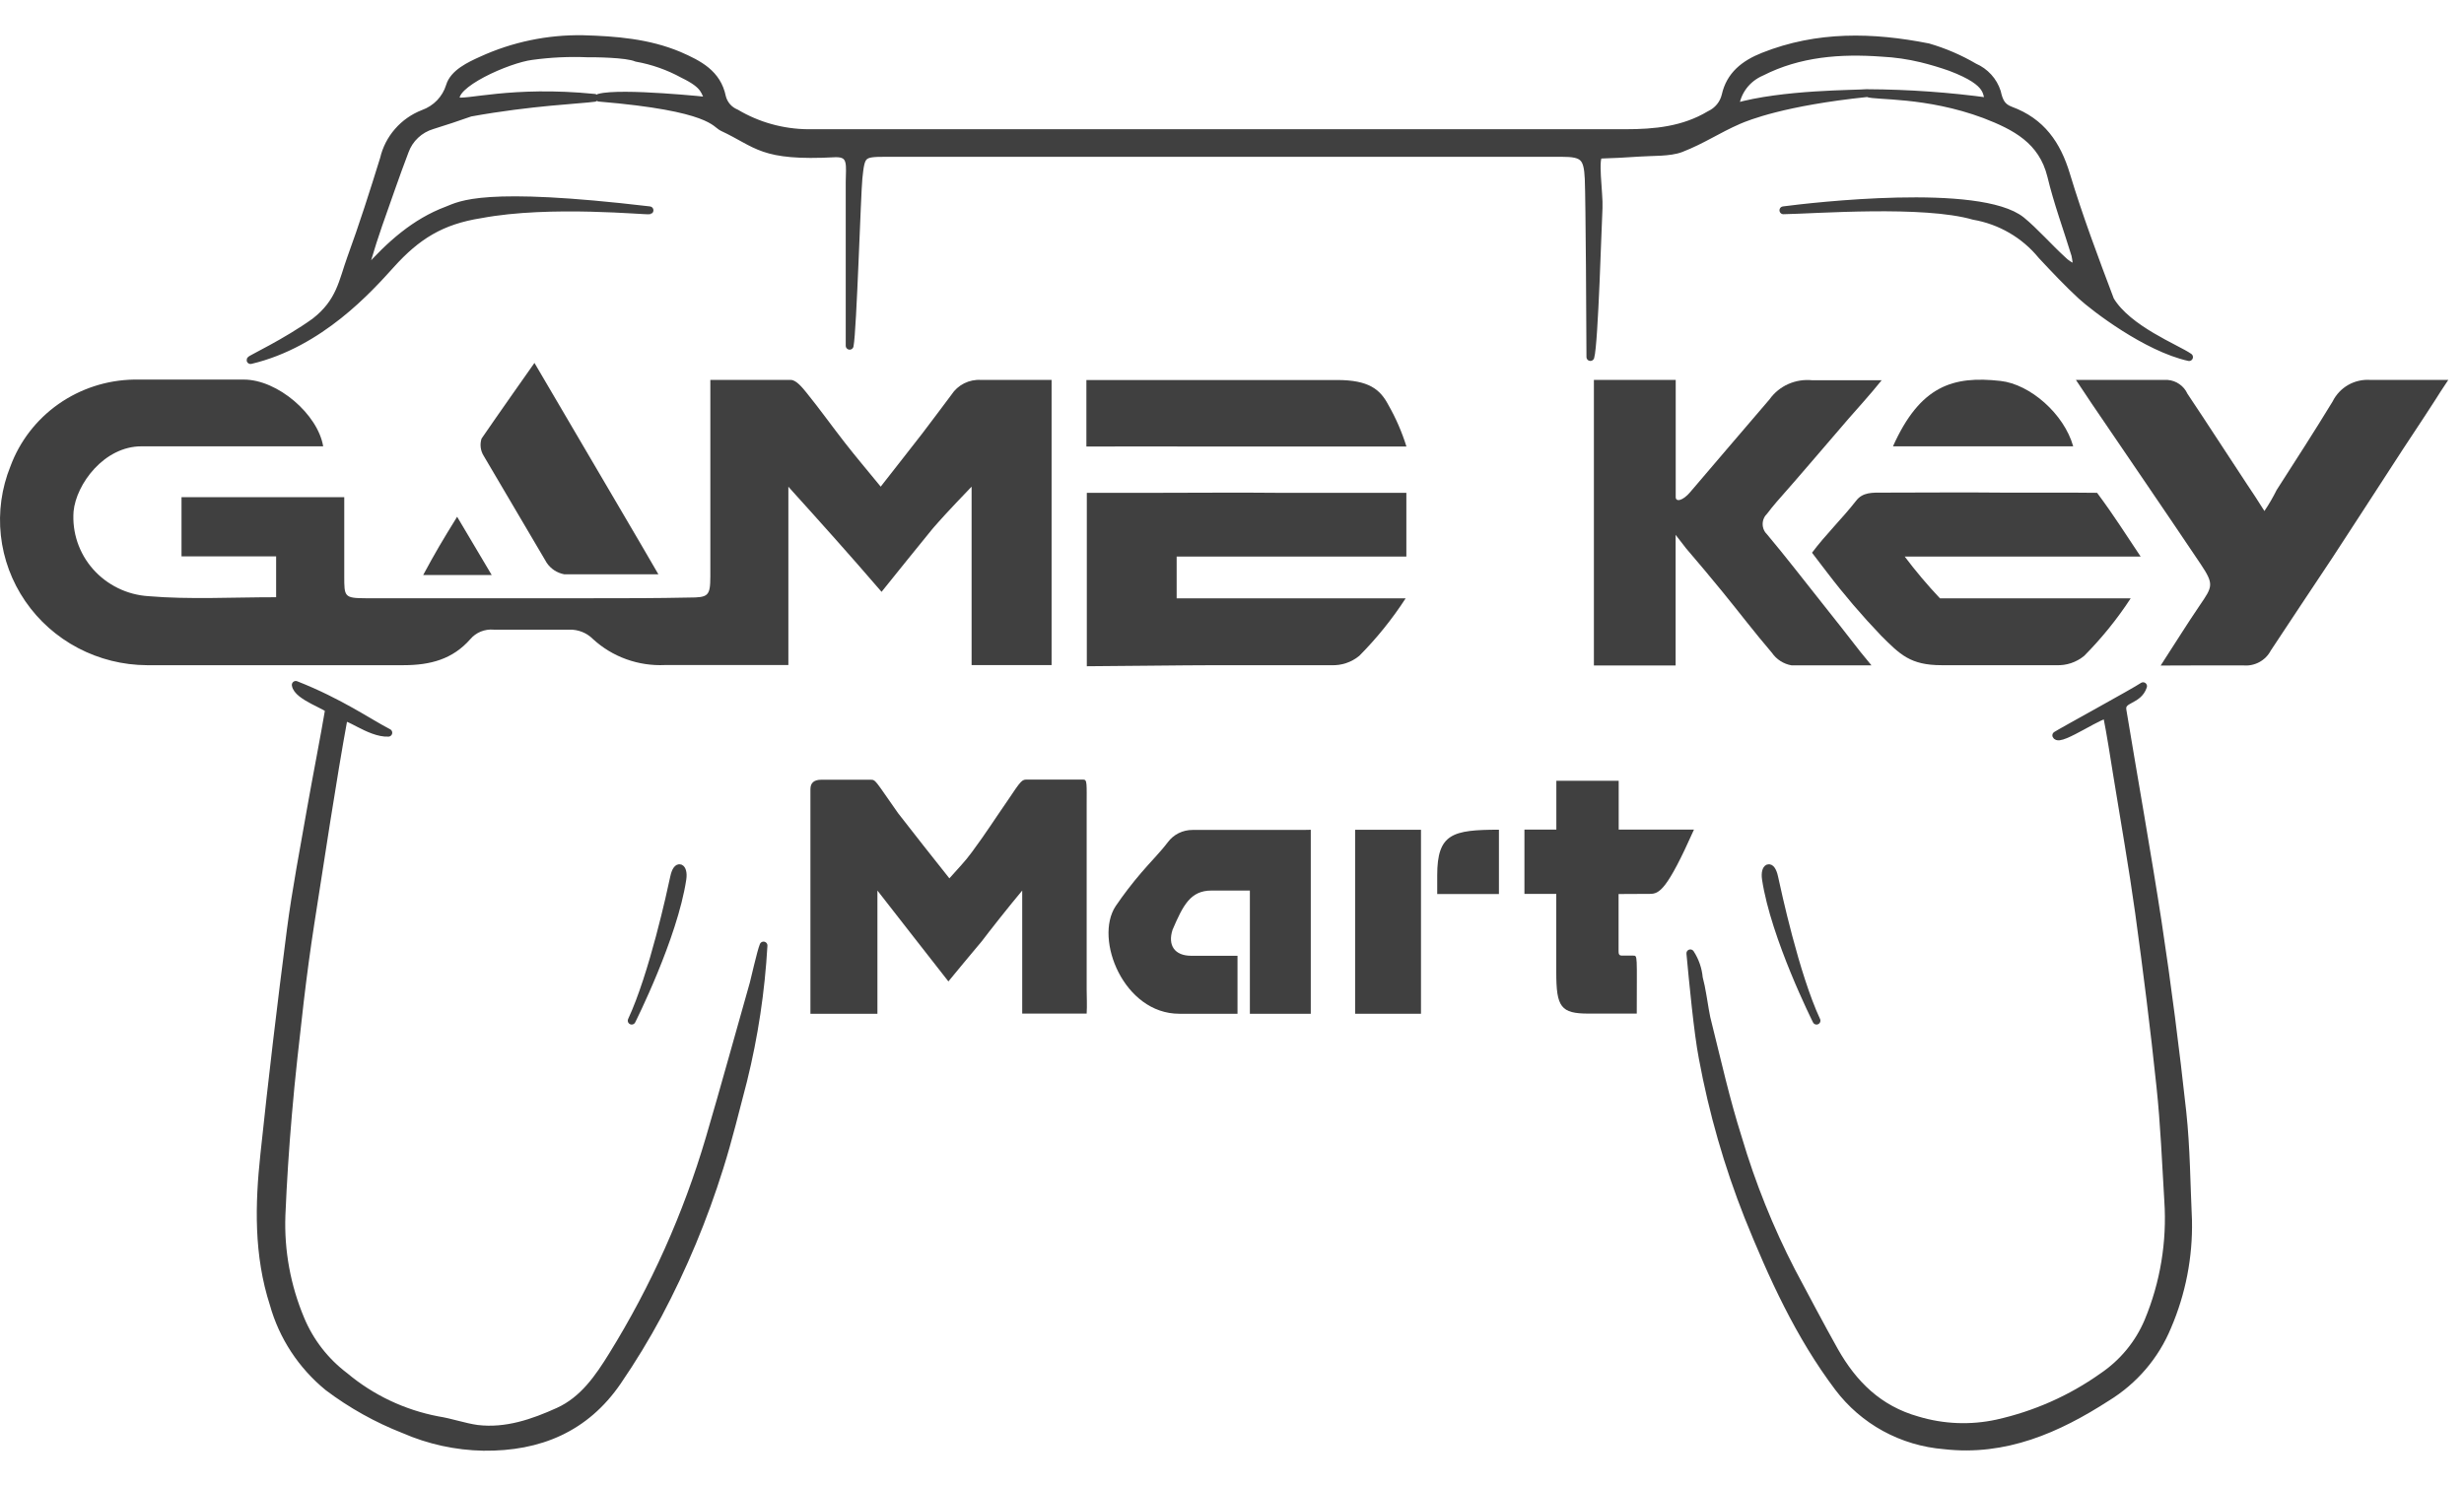
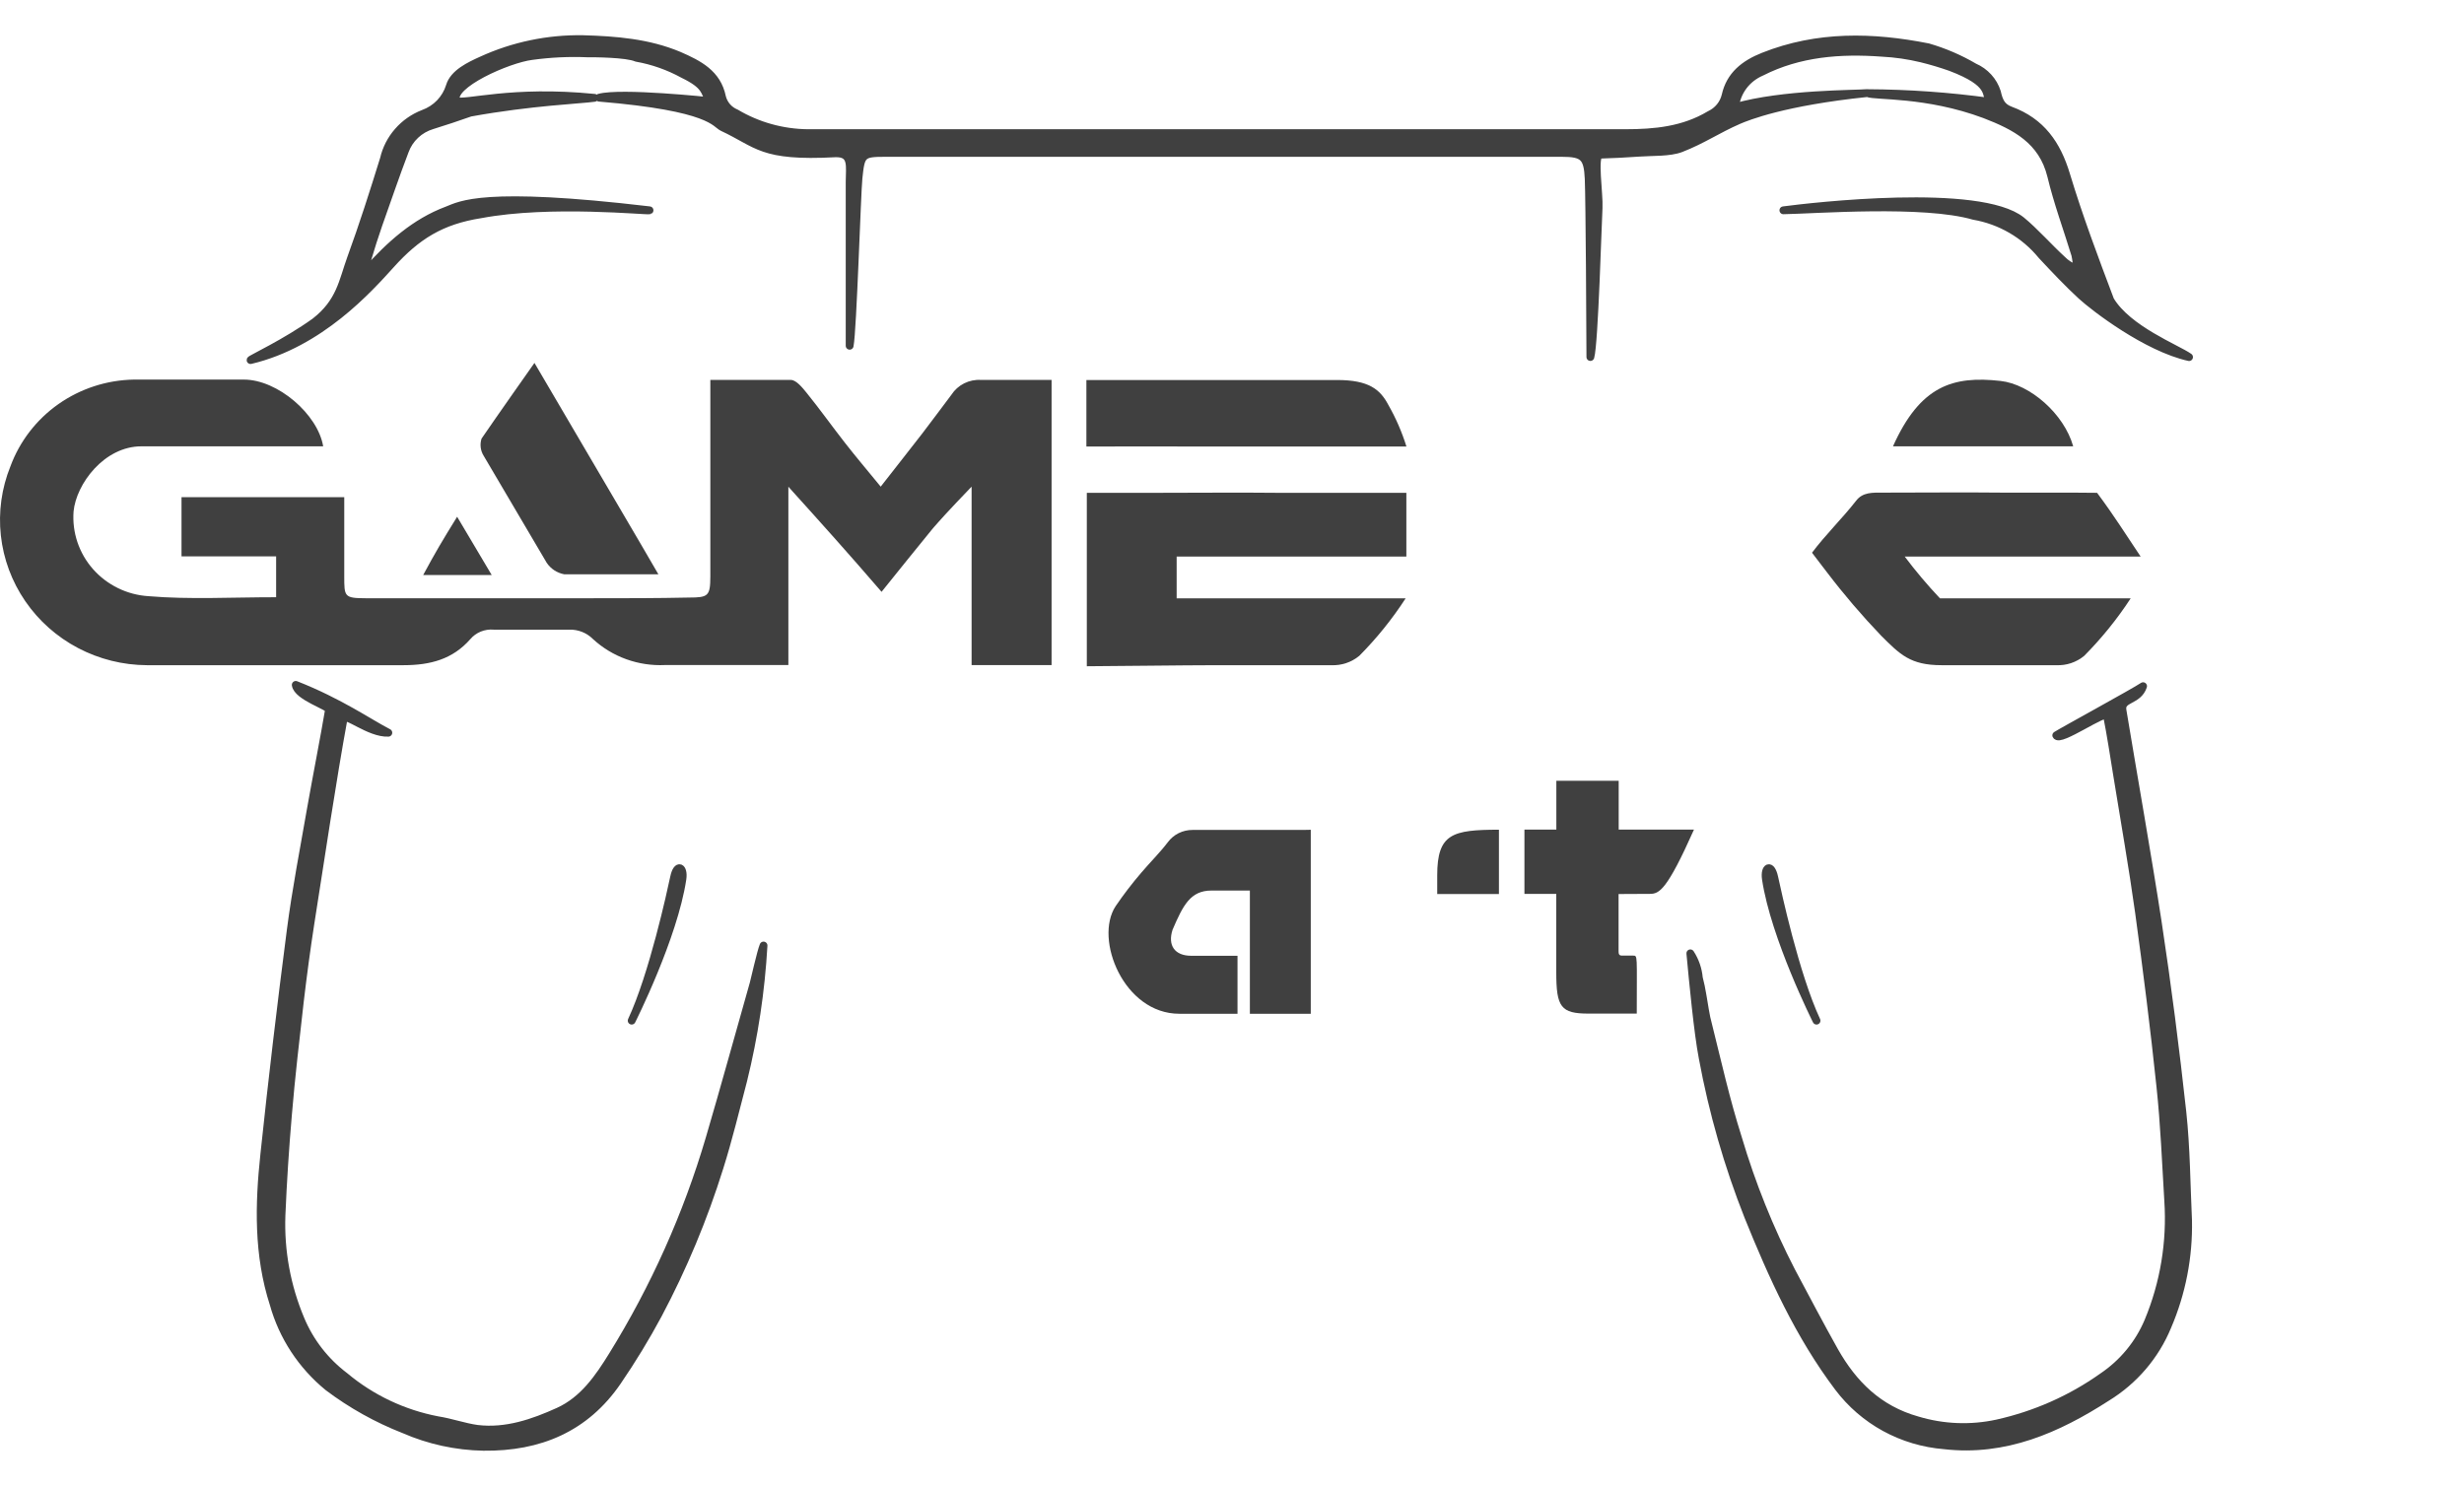
<svg xmlns="http://www.w3.org/2000/svg" width="63" height="38" viewBox="0 0 63 38" fill="none">
-   <path d="M20.721 25.925C20.721 25.766 20.721 25.61 20.721 25.482V20.182C20.721 20.02 20.813 19.94 21 19.94H22.252C22.396 19.94 22.36 19.94 22.96 20.792C23.444 21.417 23.803 21.867 24.274 22.462C24.499 22.207 24.677 22.029 24.846 21.796C25.214 21.3 25.444 20.932 25.748 20.495C26.134 19.918 26.127 19.936 26.285 19.936H27.694C27.802 19.936 27.784 20.029 27.784 20.659C27.784 22.205 27.784 23.75 27.784 25.293C27.784 25.477 27.797 25.704 27.784 25.921H26.136V22.774C25.805 23.169 25.297 23.812 25.104 24.069C24.736 24.513 24.583 24.686 24.249 25.098C23.618 24.287 23.099 23.633 22.434 22.774C22.434 23.44 22.434 23.854 22.434 24.353C22.434 24.888 22.434 25.336 22.434 25.925H20.721Z" fill="black" fill-opacity="0.75" />
  <path d="M33.514 21.22V25.925H30.151C28.735 25.925 27.971 24.018 28.523 23.176C28.727 22.876 28.948 22.588 29.184 22.313C29.409 22.049 29.653 21.808 29.86 21.537C29.932 21.44 30.027 21.361 30.136 21.306C30.246 21.252 30.367 21.224 30.489 21.224C31.483 21.224 32.374 21.224 33.316 21.224L33.514 21.22ZM31.641 25.925H31.957V22.774H30.976C30.437 22.774 30.25 23.149 29.98 23.777C29.851 24.176 30.034 24.442 30.457 24.442H31.641V25.925Z" fill="black" fill-opacity="0.75" />
  <path d="M41.384 22.863V24.302C41.384 24.384 41.384 24.438 41.472 24.438H41.756C41.876 24.438 41.849 24.422 41.849 25.921H40.616C39.908 25.921 39.791 25.755 39.791 24.868C39.791 24.335 39.791 24.107 39.791 23.566V22.859H38.977C38.977 22.389 38.977 21.703 38.977 21.215H39.793V19.967H41.387V21.215H43.312C42.62 22.768 42.424 22.859 42.185 22.859L41.384 22.863Z" fill="black" fill-opacity="0.75" />
-   <path d="M36.332 25.925H34.648V21.22H36.332V25.925Z" fill="black" fill-opacity="0.75" />
  <path d="M36.747 22.863C36.747 22.641 36.747 22.521 36.747 22.386C36.747 21.317 37.137 21.22 38.325 21.218C38.325 21.918 38.325 22.204 38.325 22.863H36.747Z" fill="black" fill-opacity="0.75" />
-   <path d="M47.85 17.015H45.807C45.706 16.998 45.609 16.96 45.523 16.905C45.437 16.85 45.362 16.778 45.305 16.694C44.867 16.184 44.462 15.65 44.038 15.131C43.733 14.756 43.422 14.388 43.109 14.022C43.055 13.955 42.969 13.838 42.843 13.678V15.452C42.843 15.967 42.843 16.45 42.843 17.018H40.753V9.716H42.845V11.268C42.845 11.762 42.845 12.514 42.845 12.714C42.845 12.838 43.019 12.816 43.215 12.585C43.878 11.802 44.509 11.075 45.244 10.212C45.364 10.043 45.529 9.908 45.721 9.822C45.912 9.737 46.123 9.703 46.333 9.724H48.111C47.789 10.124 47.489 10.447 47.259 10.713C46.628 11.443 46.053 12.126 45.413 12.849C45.332 12.94 45.26 13.037 45.187 13.13C45.15 13.165 45.12 13.207 45.099 13.254C45.078 13.301 45.068 13.351 45.068 13.402C45.068 13.453 45.078 13.503 45.099 13.55C45.12 13.597 45.15 13.639 45.187 13.674C45.663 14.242 46.114 14.827 46.574 15.406C46.905 15.825 47.239 16.242 47.563 16.665C47.615 16.734 47.706 16.834 47.85 17.015Z" fill="black" fill-opacity="0.75" />
-   <path d="M55.244 17.02C55.614 16.45 55.92 15.956 56.245 15.479C56.57 15.002 56.615 14.947 56.27 14.43C55.348 13.057 54.414 11.694 53.486 10.328C53.373 10.159 53.24 9.962 53.078 9.716H55.422C55.531 9.724 55.635 9.761 55.723 9.823C55.812 9.884 55.883 9.968 55.927 10.066C56.473 10.882 56.894 11.541 57.447 12.377C57.568 12.558 57.744 12.82 57.897 13.068C58.013 12.897 58.117 12.717 58.209 12.532C58.691 11.78 59.178 11.028 59.642 10.265C59.729 10.089 59.868 9.941 60.041 9.843C60.214 9.745 60.413 9.701 60.612 9.716H62.598C62.442 9.948 62.343 10.104 62.278 10.208C61.888 10.816 61.534 11.334 61.171 11.9C60.65 12.709 60.161 13.452 59.638 14.259C59.052 15.146 58.572 15.854 58.06 16.636C57.994 16.763 57.891 16.866 57.764 16.934C57.638 17.002 57.493 17.03 57.35 17.016C56.682 17.016 56.029 17.016 55.244 17.02Z" fill="black" fill-opacity="0.75" />
  <path d="M53.619 12.603C54.081 13.226 54.345 13.658 54.732 14.233H52.458C52.079 14.233 51.957 14.233 51.714 14.233H48.7C48.98 14.605 49.281 14.962 49.601 15.301C50.859 15.301 52.573 15.301 53.831 15.301H54.478C54.133 15.83 53.735 16.322 53.289 16.772C53.09 16.937 52.834 17.023 52.573 17.011H49.642C48.842 17.011 48.58 16.736 48.1 16.259C47.611 15.748 47.151 15.211 46.723 14.649C46.621 14.523 46.535 14.397 46.33 14.135C46.66 13.691 47.113 13.248 47.458 12.805C47.627 12.583 47.881 12.598 48.134 12.598C49.164 12.598 50.194 12.587 51.225 12.598C51.657 12.598 52.381 12.598 52.994 12.598L53.619 12.603Z" fill="black" fill-opacity="0.75" />
  <path d="M48.4 11.414C49.096 9.862 49.935 9.605 51.152 9.742C51.903 9.826 52.773 10.58 53.008 11.414H52.525C51.376 11.414 50.496 11.414 49.317 11.414H48.4Z" fill="black" fill-opacity="0.75" />
  <path d="M7.06 15.273V14.228H4.641V12.714H8.802C8.802 12.891 8.802 12.958 8.802 13.139C8.802 13.725 8.802 14.219 8.802 14.738C8.802 15.257 8.802 15.297 9.343 15.299C11.282 15.299 13.221 15.299 15.159 15.299C15.98 15.299 16.801 15.299 17.621 15.281C18.11 15.281 18.16 15.239 18.162 14.745C18.162 13.303 18.162 11.875 18.162 10.423V9.716H20.221C20.36 9.716 20.523 9.922 20.624 10.046C20.96 10.461 21.269 10.895 21.596 11.314C21.878 11.676 22.175 12.026 22.518 12.445C22.91 11.942 23.248 11.516 23.582 11.084C23.834 10.758 24.08 10.418 24.326 10.095C24.406 9.971 24.519 9.87 24.652 9.803C24.785 9.737 24.934 9.706 25.083 9.716H26.887V16.368C26.887 16.488 26.887 16.896 26.887 17.009H24.842V16.41C24.842 15.317 24.842 14.239 24.842 13.111C24.842 12.944 24.842 12.667 24.842 12.445C24.19 13.124 24.033 13.306 23.855 13.508C23.318 14.173 23.108 14.423 22.54 15.135C21.684 14.142 21.028 13.412 20.157 12.447V12.949C20.157 14.104 20.157 15.21 20.157 16.341C20.157 16.541 20.157 16.785 20.157 17.007H17.001C16.665 17.023 16.328 16.972 16.012 16.858C15.695 16.744 15.406 16.568 15.159 16.341C15.081 16.263 14.987 16.201 14.884 16.16C14.78 16.119 14.669 16.099 14.558 16.102C13.91 16.102 13.264 16.102 12.619 16.102C12.507 16.092 12.395 16.11 12.291 16.152C12.187 16.195 12.096 16.261 12.024 16.346C11.573 16.858 11.007 17.011 10.313 17.011H3.757C3.142 17.008 2.537 16.857 1.995 16.572C1.453 16.287 0.99 15.876 0.646 15.374C0.302 14.873 0.088 14.297 0.022 13.695C-0.044 13.094 0.04 12.486 0.267 11.924C0.504 11.284 0.932 10.729 1.495 10.333C2.059 9.937 2.731 9.719 3.423 9.707H6.235C7.098 9.707 8.126 10.594 8.263 11.414H3.615C2.659 11.414 1.947 12.383 1.881 13.079C1.861 13.346 1.895 13.613 1.98 13.866C2.066 14.12 2.201 14.354 2.379 14.555C2.557 14.757 2.774 14.921 3.017 15.04C3.26 15.159 3.525 15.229 3.795 15.246C4.853 15.335 5.921 15.273 7.06 15.273Z" fill="black" fill-opacity="0.75" />
  <path d="M11.688 13.215L12.572 14.705H10.82C11.133 14.124 11.305 13.834 11.688 13.215Z" fill="black" fill-opacity="0.75" />
  <path d="M13.665 9.281C13.665 9.281 12.693 10.658 12.312 11.217C12.289 11.29 12.281 11.368 12.291 11.445C12.301 11.521 12.327 11.595 12.369 11.66C12.968 12.678 13.426 13.45 13.978 14.392C14.03 14.469 14.096 14.534 14.173 14.585C14.251 14.635 14.338 14.67 14.429 14.687H16.834C16.399 13.931 15.112 11.751 13.66 9.272" fill="black" fill-opacity="0.75" />
  <path d="M27.777 12.603H29.581C30.611 12.603 31.641 12.592 32.671 12.603C33.104 12.603 33.825 12.603 34.441 12.603H35.958V14.233H33.929C33.553 14.233 33.429 14.233 33.188 14.233H31.177C30.917 14.233 30.327 14.233 30.085 14.233V15.301C31.343 15.301 34.037 15.301 35.293 15.301H35.94C35.597 15.83 35.2 16.323 34.754 16.772C34.554 16.937 34.298 17.023 34.037 17.011H31.107C30.309 17.011 28.271 17.038 27.788 17.038V12.603" fill="black" fill-opacity="0.75" />
  <path d="M27.777 11.419V9.718H34.184C34.991 9.718 35.284 9.951 35.496 10.352C35.689 10.69 35.845 11.048 35.96 11.419H33.992C32.84 11.419 31.963 11.419 30.782 11.419C30.568 11.414 28.124 11.419 27.777 11.419Z" fill="black" fill-opacity="0.75" />
  <g opacity="0.75">
    <path d="M9.375 6.93C9.966 6.265 10.61 5.686 11.433 5.378C11.776 5.245 12.335 4.873 16.607 5.378C16.569 5.407 14.08 5.143 12.29 5.48C11.28 5.638 10.655 6.03 9.99 6.769C9.436 7.381 8.187 8.786 6.406 9.208C6.406 9.183 7.308 8.764 8.052 8.23C8.705 7.724 8.762 7.19 8.976 6.602C9.282 5.764 9.553 4.913 9.817 4.061C9.877 3.803 10 3.563 10.176 3.362C10.351 3.161 10.574 3.005 10.824 2.908C10.985 2.85 11.129 2.757 11.247 2.635C11.364 2.513 11.451 2.366 11.501 2.205C11.598 1.872 12.01 1.679 12.319 1.54C13.128 1.17 14.012 0.986 14.905 1.001C15.741 1.025 16.575 1.09 17.36 1.42C17.869 1.642 18.338 1.881 18.46 2.48C18.482 2.571 18.526 2.656 18.588 2.728C18.65 2.8 18.728 2.856 18.816 2.892C19.37 3.221 20.004 3.398 20.651 3.405C23.807 3.405 26.963 3.405 30.133 3.405C33.94 3.405 37.747 3.405 41.553 3.405C42.315 3.405 43.048 3.334 43.718 2.932C43.819 2.885 43.907 2.816 43.977 2.731C44.047 2.645 44.096 2.545 44.121 2.438C44.236 1.926 44.599 1.637 45.086 1.444C46.468 0.894 47.881 0.928 49.299 1.209C49.712 1.329 50.109 1.5 50.478 1.717C50.615 1.776 50.738 1.864 50.838 1.974C50.938 2.083 51.013 2.213 51.058 2.354C51.114 2.604 51.184 2.742 51.405 2.824C52.192 3.114 52.593 3.691 52.827 4.469C53.154 5.551 53.553 6.613 53.955 7.676C54.405 8.429 55.657 8.911 55.97 9.132C54.883 8.891 53.551 7.868 53.217 7.562C52.884 7.256 52.53 6.882 52.201 6.529C51.766 5.997 51.149 5.638 50.465 5.52C49.182 5.148 46.407 5.365 45.598 5.378C46.315 5.283 50.62 4.784 51.684 5.64C52.018 5.913 52.399 6.343 52.717 6.633C52.824 6.744 52.957 6.827 53.105 6.875C53.101 6.755 53.087 6.636 53.062 6.518C52.859 5.853 52.611 5.187 52.446 4.498C52.221 3.584 51.527 3.227 50.747 2.926C49.254 2.369 47.947 2.467 47.751 2.382C48.797 2.387 49.841 2.461 50.877 2.604C50.749 2.411 50.965 2.132 49.872 1.717C49.628 1.631 49.38 1.557 49.128 1.495C48.797 1.415 48.459 1.366 48.118 1.349C47.054 1.271 46.004 1.349 45.036 1.841C44.853 1.919 44.693 2.043 44.574 2.201C44.455 2.36 44.382 2.546 44.36 2.742C45.589 2.389 47.442 2.409 47.742 2.38C45.607 2.602 44.682 2.977 44.455 3.074C43.903 3.314 43.539 3.575 42.978 3.793C42.694 3.904 42.232 3.881 41.923 3.904C41.56 3.928 41.206 3.948 40.909 3.955C40.731 3.955 40.893 4.966 40.873 5.316C40.852 5.666 40.764 8.786 40.663 9.13C40.663 8.633 40.643 5.07 40.62 4.575C40.595 4.01 40.485 3.91 39.93 3.91H22.642C22.038 3.91 22.013 3.941 21.95 4.553C21.909 4.944 21.803 8.452 21.724 8.842C21.724 8.398 21.724 5.094 21.724 4.649C21.724 4.252 21.814 3.901 21.35 3.921C19.459 4.021 19.386 3.68 18.476 3.256C18.275 3.161 18.21 2.739 15.32 2.498C15.879 2.345 18.144 2.586 18.144 2.586C18.002 2.342 18.065 2.189 17.468 1.899C17.096 1.695 16.692 1.552 16.273 1.478C16.027 1.367 15.164 1.362 15.033 1.365C14.552 1.344 14.07 1.367 13.593 1.433C12.986 1.509 11.487 2.172 11.665 2.582C11.891 2.675 13.072 2.289 15.2 2.502C14.851 2.553 13.593 2.597 12.024 2.881C11.584 3.037 11.489 3.063 11.048 3.205C10.888 3.253 10.742 3.337 10.622 3.45C10.501 3.563 10.409 3.703 10.353 3.857C10.114 4.48 9.902 5.112 9.677 5.742C9.576 6.035 9.481 6.329 9.393 6.629C9.376 6.728 9.37 6.83 9.375 6.93Z" fill="black" stroke="black" stroke-width="0.2" stroke-linejoin="round" />
    <path d="M7.562 17.515C8.69 17.958 9.438 18.486 9.929 18.738C9.443 18.761 8.818 18.206 8.784 18.381C8.507 19.883 8.176 22.091 7.939 23.599C7.835 24.265 7.747 24.93 7.668 25.595C7.558 26.566 7.443 27.54 7.362 28.513C7.288 29.369 7.233 30.225 7.197 31.081C7.164 31.992 7.331 32.9 7.686 33.742C7.925 34.315 8.314 34.816 8.814 35.194C9.494 35.764 10.311 36.151 11.187 36.319C11.53 36.372 11.864 36.494 12.204 36.541C12.941 36.629 13.633 36.388 14.276 36.097C14.918 35.806 15.306 35.237 15.662 34.662C16.734 32.93 17.568 31.066 18.142 29.119C18.525 27.819 18.897 26.458 19.269 25.151C19.296 25.054 19.459 24.327 19.522 24.18C19.456 25.343 19.282 26.497 19.003 27.628C18.807 28.373 18.627 29.125 18.395 29.859C17.99 31.156 17.466 32.413 16.828 33.616C16.511 34.206 16.163 34.778 15.784 35.332C14.97 36.518 13.798 37.017 12.36 36.999C11.66 36.986 10.97 36.835 10.331 36.556C9.636 36.284 8.983 35.919 8.39 35.472C7.716 34.921 7.229 34.18 6.997 33.349C6.591 32.092 6.62 30.806 6.758 29.52C6.96 27.608 7.186 25.698 7.434 23.79C7.569 22.752 7.77 21.723 7.95 20.686C8.079 19.954 8.309 18.772 8.412 18.153C8.433 18.062 7.601 17.816 7.562 17.515Z" fill="black" stroke="black" stroke-width="0.2" stroke-linejoin="round" />
    <path d="M43.436 25.007L43.488 25.229C43.56 25.597 43.571 25.737 43.63 26.03C43.929 27.229 44.119 28.099 44.439 29.112C44.786 30.283 45.242 31.419 45.803 32.507C46.168 33.188 46.524 33.873 46.903 34.547C47.383 35.396 48.03 36.042 49.022 36.321C49.685 36.521 50.39 36.549 51.067 36.401C52.036 36.185 52.952 35.78 53.758 35.208C54.28 34.856 54.687 34.363 54.928 33.789C55.333 32.815 55.507 31.763 55.438 30.713C55.379 29.737 55.341 28.757 55.237 27.784C55.082 26.3 54.895 24.817 54.692 23.338C54.529 22.165 54.322 20.998 54.133 19.829C54.065 19.406 53.959 18.721 53.873 18.302C53.844 18.146 52.652 18.996 52.575 18.805C52.681 18.732 54.579 17.696 54.795 17.548C54.667 17.938 54.216 17.849 54.268 18.164C54.534 19.772 54.924 21.976 55.17 23.588C55.415 25.2 55.621 26.817 55.799 28.438C55.898 29.358 55.902 30.287 55.945 31.212C55.964 32.141 55.785 33.063 55.418 33.919C55.108 34.672 54.564 35.309 53.862 35.738C52.609 36.545 51.267 37.139 49.71 36.96C49.178 36.917 48.661 36.763 48.194 36.508C47.728 36.253 47.322 35.902 47.004 35.48C46.001 34.15 45.318 32.642 44.7 31.11C44.181 29.798 43.791 28.439 43.535 27.054C43.411 26.416 43.287 25.103 43.219 24.38C43.342 24.569 43.416 24.784 43.436 25.007Z" fill="black" stroke="black" stroke-width="0.2" stroke-linejoin="round" />
    <path d="M16.151 26.101C16.151 26.101 17.224 23.97 17.448 22.477C17.493 22.169 17.312 22.071 17.236 22.433C17.159 22.794 16.699 24.925 16.151 26.101Z" fill="black" stroke="black" stroke-width="0.2" stroke-linejoin="round" />
    <path d="M46.445 26.101C46.445 26.101 45.375 23.97 45.151 22.477C45.106 22.169 45.284 22.071 45.363 22.433C45.442 22.794 45.898 24.925 46.445 26.101Z" fill="black" stroke="black" stroke-width="0.2" stroke-linejoin="round" />
  </g>
</svg>